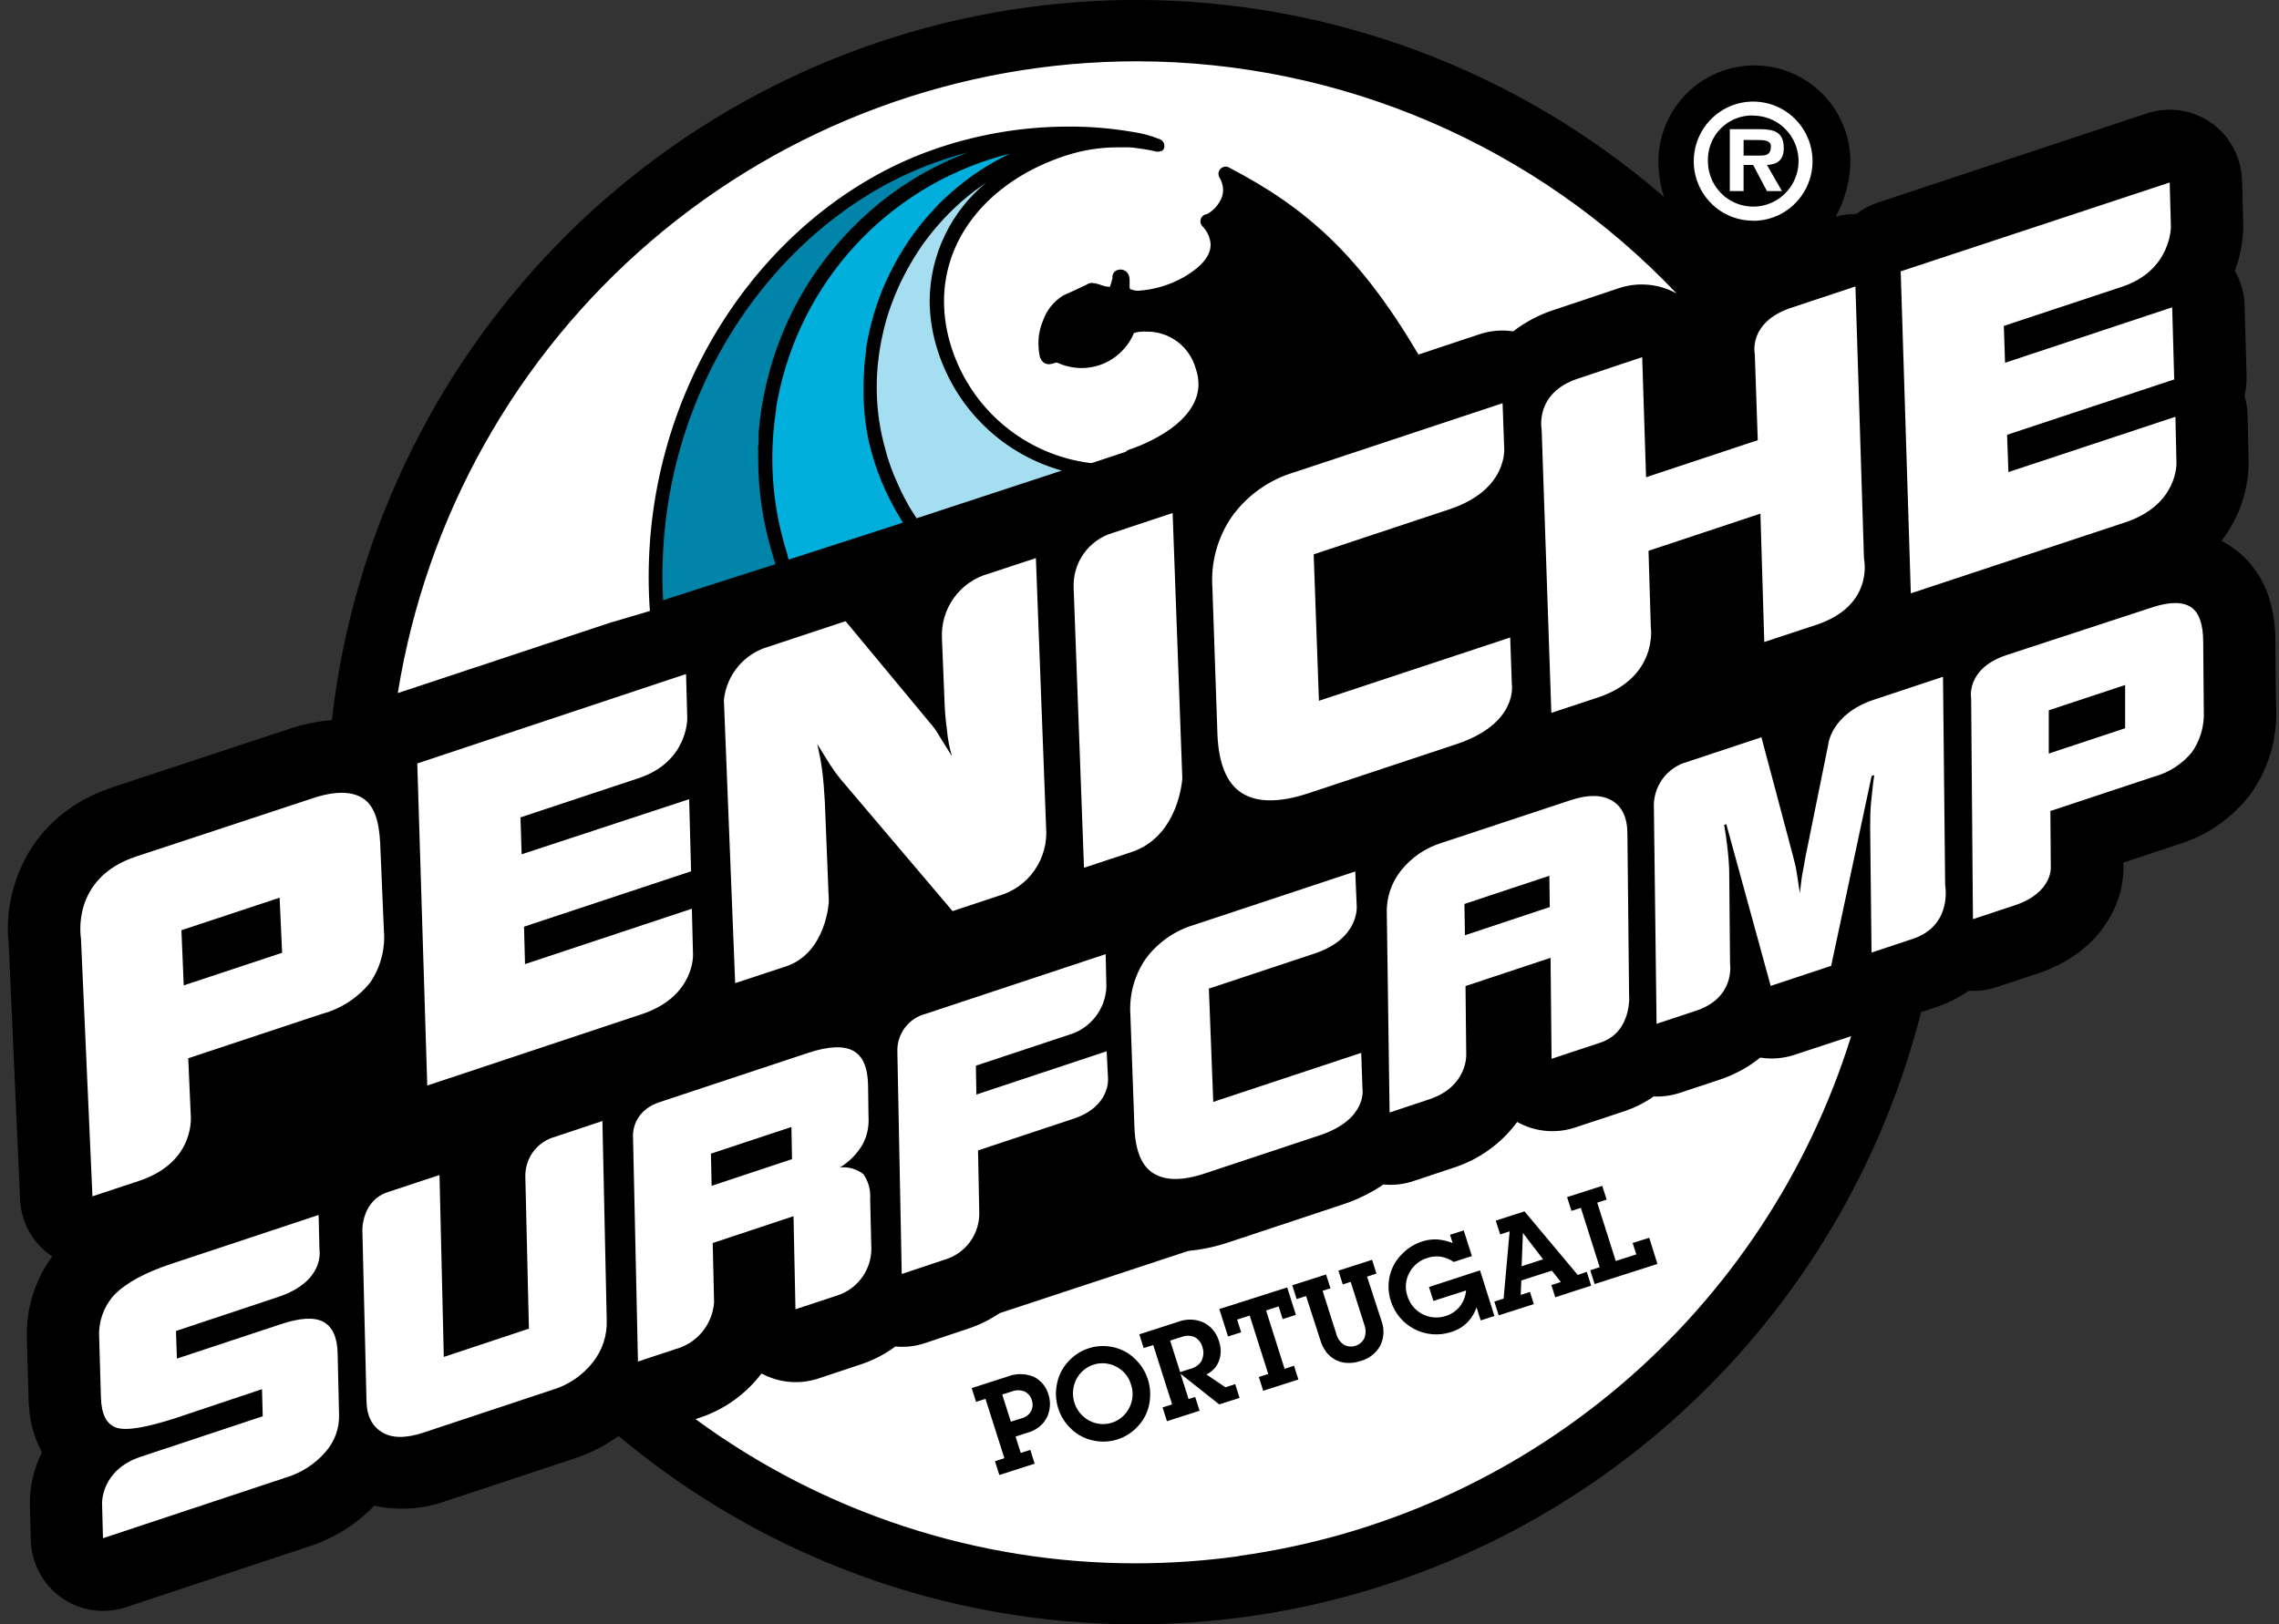
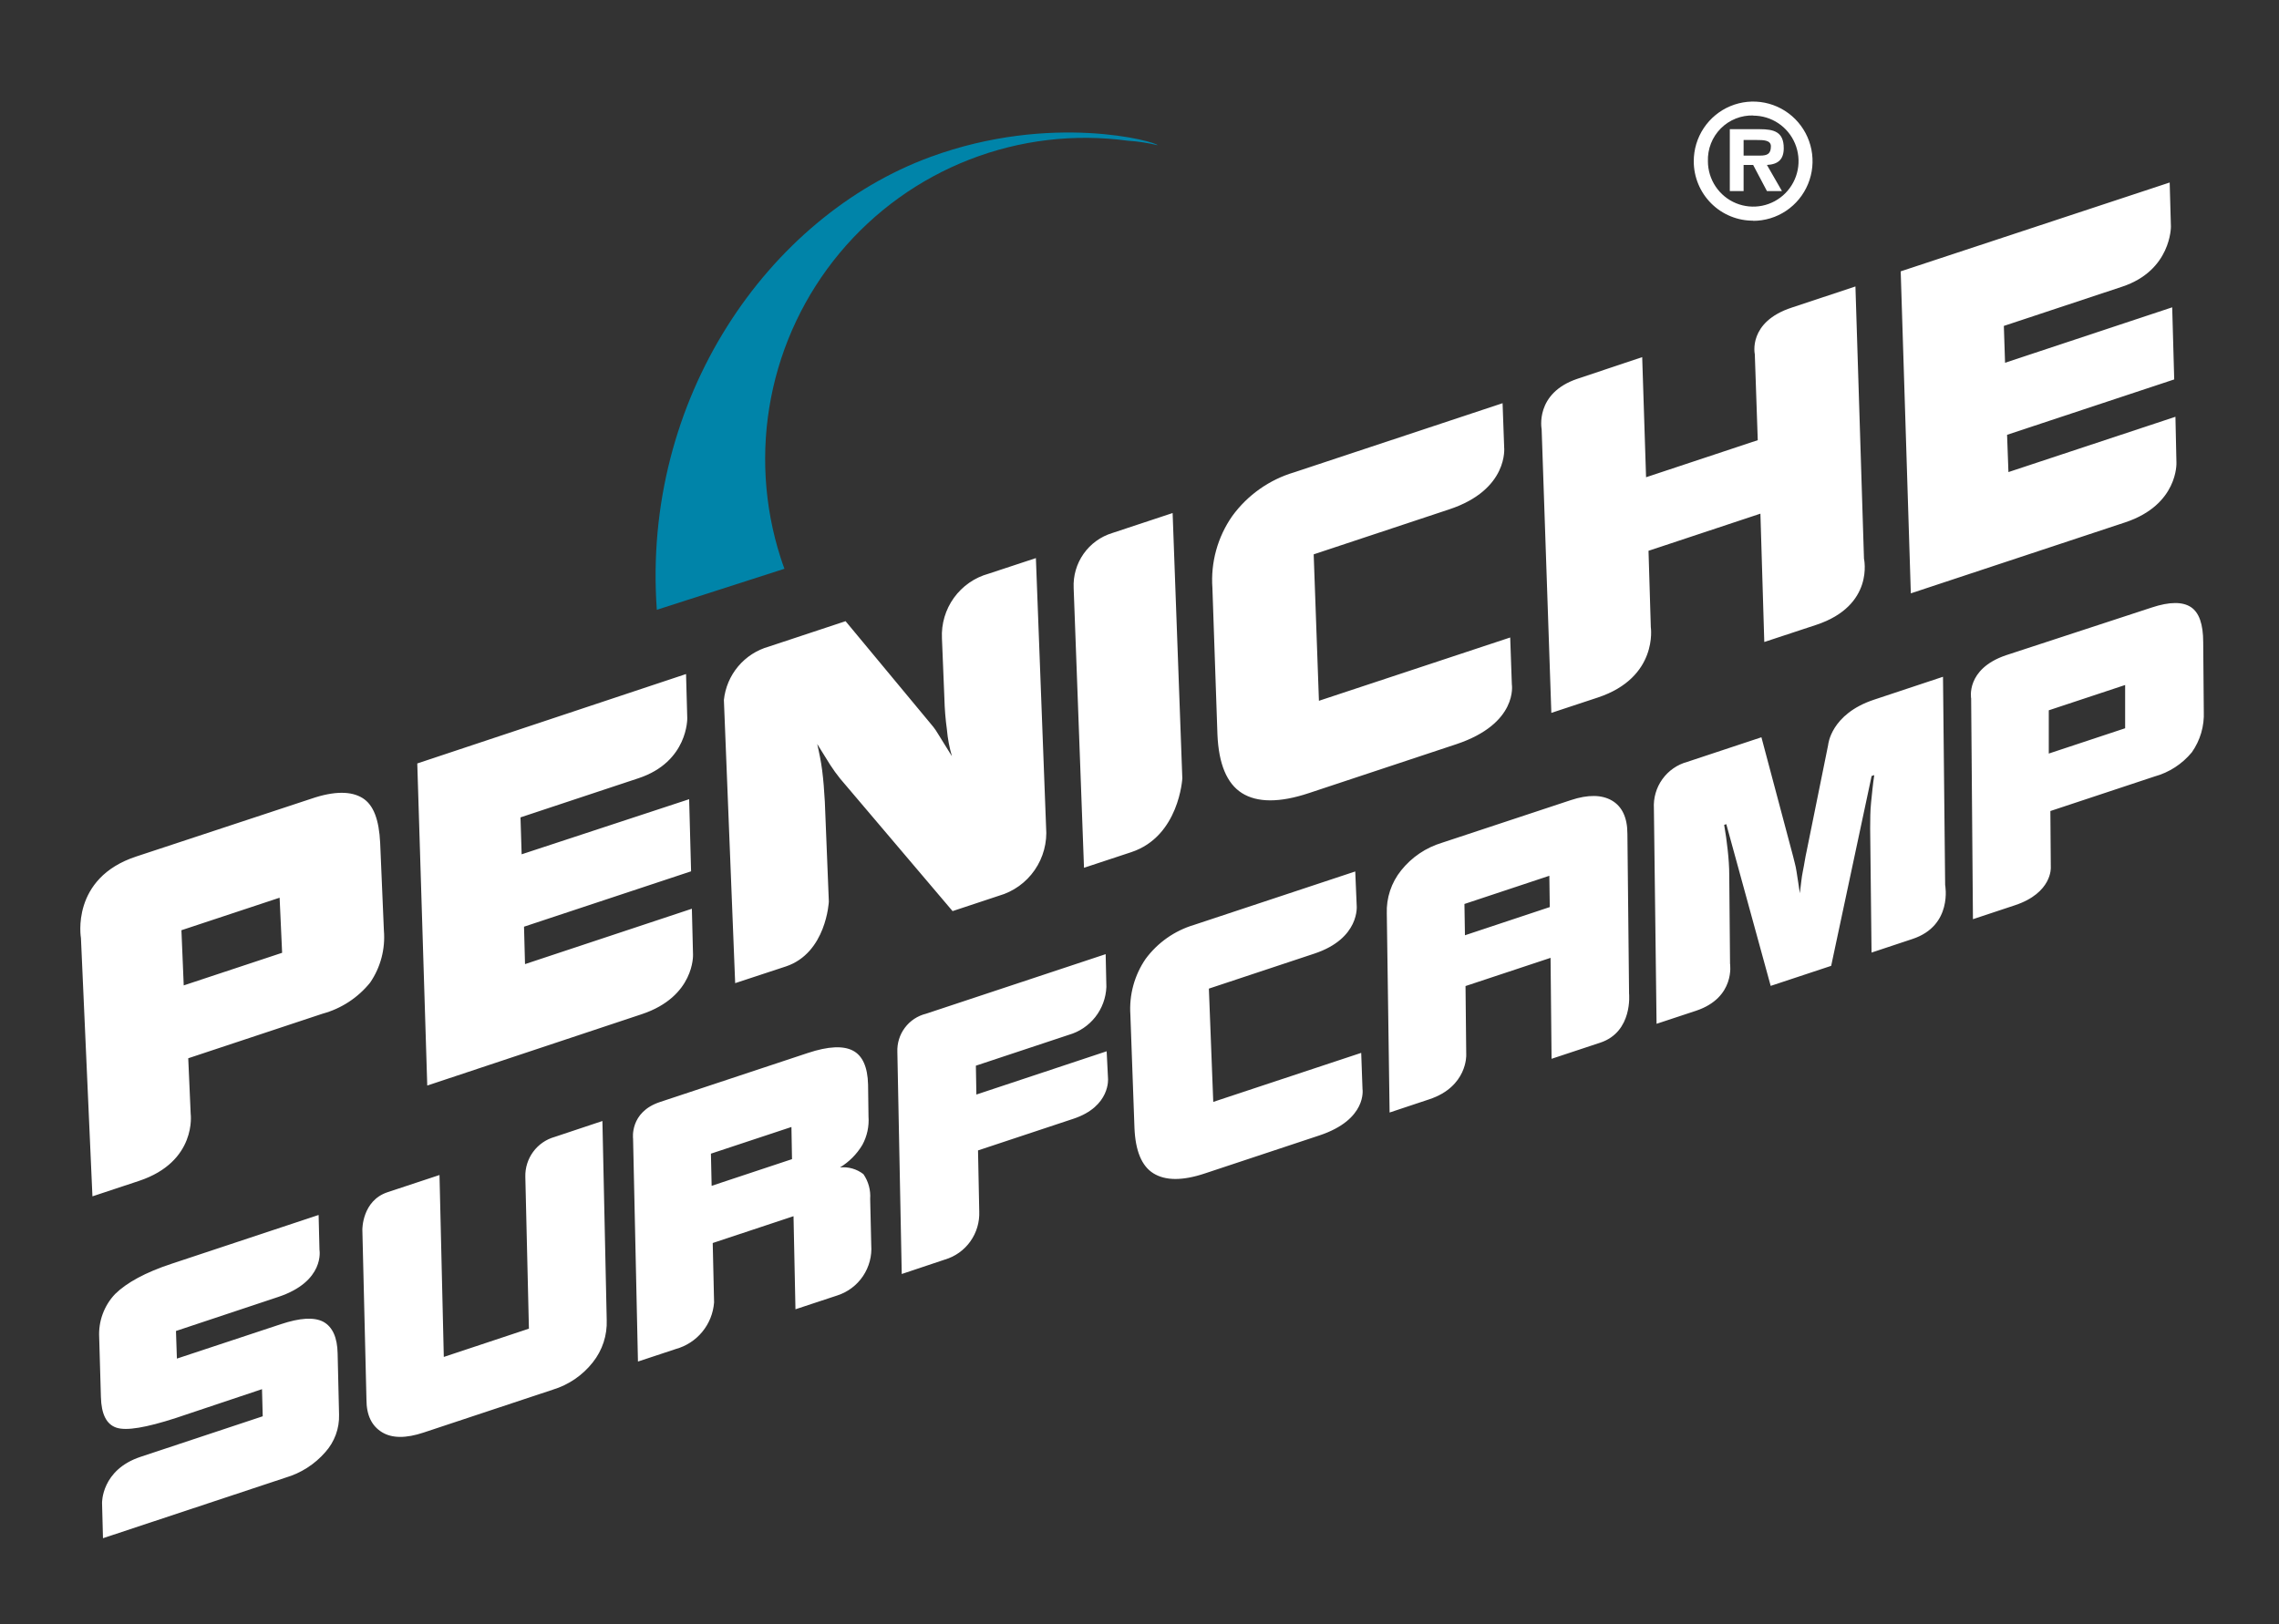
<svg xmlns="http://www.w3.org/2000/svg" viewBox="0 0 216 154">
  <rect x="0" y="0" width="216" height="154" fill="#333333" stroke="none" />
-   <path d="m107.19 151.44c40.979 0 74.2-33.36 74.2-74.511 0-41.152-33.221-74.512-74.2-74.512-40.98 0-74.201 33.36-74.201 74.512 0 41.151 33.221 74.511 74.201 74.511z" fill="#fff" />
  <path d="m88.174 14.882c-15.405 5.667-27.352 22.941-25.922 42.93l12.097-3.89c-0.129-0.349-0.252-0.684-0.368-1.06-1.572-4.898-1.882-10.117-0.901-15.168 0.981-5.051 3.22-9.77 6.509-13.717s7.52-6.992 12.299-8.851c4.779-1.86 9.949-2.473 15.027-1.782 0.943 0.06 1.879 0.202 2.798 0.424-0.143-0.342-10.041-3.11-21.539 1.114z" clip-rule="evenodd" fill="#0084A9" fill-rule="evenodd" />
-   <path d="m106.92 13.316h-0.681 0.681zm-13.376 1.196c-7.653 2.477-14.012 7.905-17.68 15.091-3.668 7.185-4.343 15.54-1.877 23.225 0.116 0.355 0.238 0.684 0.368 1.06l12.253-3.972c-1.336-1.92-2.378-4.031-3.091-6.262-3.955-12.305 3.342-25.717 15.058-29.511 1.828-0.593 3.721-0.958 5.637-1.087-3.616-0.16-7.232 0.333-10.674 1.456h0.007z" fill="#00AFDB" />
-   <path d="m83.518 43.668c0.713 2.231 1.754 4.341 3.091 6.262l16.61-5.387c-3.131-0.389-6.085-1.669-8.515-3.688s-4.235-4.693-5.202-7.708c-2.805-8.736 2.573-16.242 11.273-19.059 2.884-0.938 5.969-1.058 8.917-0.349-1.151-0.309-2.322-0.538-3.505-0.684-2.592-0.051-5.173 0.333-7.638 1.135-11.668 3.76-18.986 17.172-15.031 29.476z" fill="#A6DEF1" />
-   <path d="m97.964 130.52c-0.806-0.326-1.706-0.326-2.512 0l-3.356 1.08 0.415 1.306 0.892-0.287 1.79 5.626-0.892 0.287 0.415 1.306 3.349-1.073-0.415-1.306-0.905 0.287-0.49-1.552 1.232-0.396c0.482-0.143 0.92-0.407 1.273-0.766 0.342-0.356 0.578-0.801 0.681-1.285 0.115-0.507 0.092-1.036-0.068-1.531-0.101-0.367-0.279-0.709-0.522-1.001s-0.545-0.529-0.887-0.695zm-0.231 3.247c-0.09 0.169-0.213 0.317-0.363 0.435s-0.323 0.203-0.508 0.249l-1.055 0.335-0.817-2.577 0.905-0.287c0.389-0.158 0.823-0.158 1.212 0 0.164 0.078 0.309 0.191 0.426 0.33s0.204 0.301 0.254 0.476c0.062 0.168 0.089 0.347 0.08 0.526-0.009 0.178-0.055 0.353-0.134 0.513zm113.68-81.99 0.13 0.096 0.088 0.055-0.218-0.15zm-103.87 77.028c-0.565-0.549-1.273-0.926-2.042-1.087-0.766-0.171-1.563-0.134-2.311 0.107-0.747 0.24-1.418 0.675-1.943 1.26-0.546 0.585-0.916 1.312-1.069 2.098-0.163 0.774-0.123 1.577 0.116 2.331 0.238 0.753 0.668 1.432 1.245 1.969 0.579 0.552 1.301 0.929 2.083 1.087 0.765 0.168 1.56 0.131 2.304-0.109 0.745-0.241 1.414-0.674 1.937-1.258 0.548-0.585 0.916-1.316 1.062-2.105 0.153-0.771 0.109-1.569-0.129-2.318-0.24-0.756-0.672-1.437-1.253-1.975zm-0.517 4.669c-0.165 0.332-0.396 0.628-0.677 0.87s-0.608 0.424-0.961 0.537-0.725 0.154-1.093 0.12c-0.369-0.034-0.727-0.142-1.054-0.318-0.672-0.358-1.178-0.966-1.41-1.694-0.231-0.728-0.17-1.519 0.171-2.202 0.166-0.332 0.396-0.628 0.677-0.871 0.281-0.242 0.607-0.425 0.96-0.539 0.352-0.114 0.724-0.156 1.093-0.124s0.727 0.137 1.055 0.31c0.337 0.168 0.635 0.404 0.877 0.694 0.241 0.289 0.42 0.626 0.526 0.988 0.126 0.364 0.177 0.75 0.149 1.135-0.028 0.384-0.135 0.759-0.313 1.1v-6e-3zm47.713-15.634 0.347 1.087-1.947 0.622-1.756-5.531 0.892-0.287-0.416-1.305-3.335 1.066 0.415 1.306 0.892-0.287 1.783 5.626-0.891 0.287 0.415 1.312 5.95-1.907-0.777-2.481-1.572 0.492zm60.919-57.026c0-5.059-2.233-7.643-4.125-8.948-0.316-0.219-0.646-0.417-0.987-0.595 1.717-2.209 2.625-4.944 2.573-7.745v0.178l-0.095-4.354c-0.018-0.614-0.116-1.223-0.293-1.812 0.143-0.581 0.209-1.179 0.197-1.777l-0.19-6.836c-0.036-1.143-0.354-2.259-0.926-3.247 0.519-1.367 0.791-2.816 0.803-4.279 0-0.123-0.122-4.307-0.122-4.307-0.03-1.073-0.309-2.124-0.816-3.069-0.506-0.945-1.225-1.758-2.1-2.375-0.875-0.616-1.882-1.019-2.939-1.175-1.058-0.156-2.137-0.062-3.151 0.275l-25.508 8.456c-0.737 0.243-1.428 0.61-2.042 1.087-0.66-0.011-1.318 0.074-1.954 0.253 0.881-1.594 1.36-3.38 1.396-5.202 0-2.424-0.959-4.749-2.666-6.463s-4.022-2.677-6.436-2.677c-2.413 0-4.728 0.963-6.435 2.677s-2.666 4.039-2.666 6.463c0.01 1.128 0.189 2.248 0.531 3.322-13.893-12.024-31.619-18.647-49.959-18.669-3.56 0.002-7.114 0.249-10.64 0.738-16.854 2.349-32.452 10.26-44.338 22.487-11.886 12.227-19.386 28.076-21.319 45.052-1.408 0.114-2.796 0.403-4.132 0.861l-16.556 5.469c-8.339 2.734-10.483 10.124-9.939 14.827l1.076 24.247c0.04 1.062 0.326 2.099 0.835 3.031 0.509 0.932 1.228 1.731 2.099 2.335l0.116 0.075c-1.662 2.26-2.509 5.02-2.403 7.827l0.163 5.674c0.011 1.77 0.442 3.511 1.259 5.079-0.772 1.548-1.162 3.259-1.137 4.99l0.088 3.329c0.028 1.075 0.305 2.127 0.811 3.074s1.224 1.762 2.1 2.38 1.883 1.022 2.941 1.179c1.058 0.156 2.139 0.062 3.155-0.275l17.304-5.742c2.372-0.753 4.52-2.088 6.249-3.883 2.266 0.496 4.626 0.339 6.807-0.451l12.253-4.061c1.46-0.486 2.838-1.193 4.085-2.098 13.757 11.522 31.099 17.84 49.013 17.855 3.559-1e-3 7.114-0.248 10.64-0.738 14.934-2.091 28.924-8.551 40.226-18.574s19.415-23.166 23.327-37.789c0.089-0.314 0.164-0.629 0.239-0.943l1.361-0.444c1.124-0.368 2.189-0.9 3.159-1.579 0.875 0.059 1.753-0.052 2.586-0.328l3.976-1.319c5.902-1.955 8.312-6.679 8.094-10.5v0.335-0.335l5.126-1.702c2.728-0.817 5.133-2.468 6.882-4.724 1.693-2.347 2.566-5.19 2.485-8.087-0.041 0.096-0.082-6.453-0.082-6.453zm-157.67-1.832-20.286 6.727c2.687-16.717 11.216-31.927 24.057-42.903s29.155-17 46.018-16.994h0.075c9.548 0.022 18.994 1.983 27.768 5.766 8.774 3.783 16.695 9.309 23.287 16.246-0.824-0.456-1.733-0.737-2.67-0.825s-1.882 0.018-2.776 0.313l-6.126 2.051c-1.414 0.449-2.739 1.143-3.915 2.051-1.063-0.163-2.15-0.071-3.172 0.267l-3.764 1.251-2.043 0.683c-5.514-9.338-10.558-13.904-18.039-17.773-0.131-0.049-0.274-0.057-0.409-0.021-0.135 0.035-0.257 0.111-0.347 0.218-0.091 0.107-0.147 0.239-0.16 0.379s0.016 0.28 0.085 0.402l0.041 0.062c0.2 0.345 0.308 0.736 0.313 1.135-3e-3 0.406-0.123 0.803-0.347 1.142-0.241 0.405-0.568 0.751-0.96 1.012-0.093 0.059-0.191 0.109-0.292 0.15h-0.062c-0.112 0.032-0.214 0.093-0.297 0.177-0.082 0.084-0.141 0.187-0.172 0.3s-0.032 0.233-3e-3 0.347c0.028 0.114 0.085 0.219 0.166 0.304l0.102 0.109c0.406 0.448 0.647 1.022 0.681 1.627 0 0.772-0.415 1.859-2.607 3.124-1.292 0.722-2.726 1.149-4.2 1.251-0.262 0.015-0.523-0.032-0.763-0.137-0.036-0.012-0.066-0.037-0.086-0.069-0.02-0.032-0.028-0.071-0.023-0.108v-0.137-0.519c5e-3 -0.182-0.027-0.364-0.095-0.533-0.065-0.149-0.172-0.276-0.307-0.365s-0.294-0.138-0.456-0.14c-0.116 3e-4 -0.231 0.021-0.34 0.062-0.146 0.057-0.267 0.164-0.344 0.301s-0.104 0.296-0.078 0.451c-0.069 0.28-0.153 0.556-0.252 0.827h-0.102c-0.233-0.017-0.462-0.068-0.681-0.15-0.287-0.117-0.59-0.19-0.898-0.219-0.188-0.004-0.372 0.053-0.524 0.164-0.232 0.123-1.941 0.909-2.22 1.025-0.913 0.567-1.599 1.438-1.94 2.461-0.276 0.665-0.412 1.379-0.402 2.099-0.003 0.351 0.026 0.701 0.088 1.046 0.031 0.198 0.103 0.386 0.211 0.554 0.078 0.109 0.18 0.199 0.298 0.262 0.118 0.063 0.249 0.097 0.383 0.101 0.233-0.021 0.462-0.073 0.681-0.157h0.109c0.728 0.335 1.52 0.51 2.321 0.513 0.737-6e-4 1.467-0.154 2.143-0.45 0.675-0.296 1.283-0.73 1.785-1.272 0.44-0.464 0.791-1.007 1.034-1.6 0.261-0.081 0.531-0.125 0.804-0.13 0.129-0.009 0.259-0.009 0.388 0 1.05-0.015 2.076 0.318 2.918 0.948 0.842 0.63 1.453 1.523 1.738 2.538 0.171 0.483 0.26 0.991 0.265 1.504 0 1.982-1.524 3.541-3.226 4.621-0.741 0.464-1.52 0.864-2.328 1.196-0.64 0.267-1.042 0.383-1.042 0.383-0.112 0.038-0.211 0.107-0.286 0.198l-3.24 1.073c-0.036-0.003-0.073-0.003-0.109 0-3.005-0.374-5.841-1.602-8.175-3.539-2.334-1.938-4.067-4.504-4.998-7.398-0.466-1.421-0.707-2.906-0.715-4.402 0-6.344 4.629-11.573 11.572-13.822 1.577-0.511 3.224-0.772 4.881-0.772h0.994c0.409 0 0.817 0.075 1.219 0.13l0.265 0.041c0.402 0.061 0.803 0.137 1.198 0.232 0.075 0.013 0.151 0.013 0.225 0h0.068c0.054-0.012 0.107-0.03 0.157-0.055h0.047c0.061-0.037 0.117-0.083 0.164-0.137 0.039-0.056 0.069-0.119 0.088-0.184v-0.034c9e-3 -0.064 9e-3 -0.128 0-0.191v-0.041c-9e-3 -0.066-0.027-0.131-0.054-0.191l-0.034-0.055c-0.067-0.109-0.161-0.198-0.273-0.26-0.899-0.368-1.841-0.619-2.804-0.745-1.946-0.326-3.916-0.486-5.889-0.478-4.551-0.002-9.067 0.798-13.342 2.365-14.847 5.469-26.467 21.438-26.474 40.332 0 1.066 0.039 2.142 0.116 3.227l-3.608 1.066zm45.786-31.862c-0.05-0.05-0.107-0.091-0.17-0.123 0.067 0.028 0.125 0.073 0.17 0.13v-0.007zm-21.375 14.957c0.141 0.597 0.306 1.19 0.497 1.777 0.177 0.56 0.381 1.101 0.592 1.634 0.061 0.164 0.136 0.314 0.204 0.472 0.157 0.369 0.313 0.732 0.49 1.087 0.095 0.191 0.191 0.376 0.293 0.567 0.163 0.315 0.327 0.622 0.504 0.93 0.109 0.191 0.225 0.383 0.34 0.574 0.116 0.192 0.17 0.294 0.259 0.431l-10.817 3.5-0.122-0.349v-0.089c-0.24-0.752-0.452-1.506-0.633-2.263-0.9-3.778-1.05-7.696-0.443-11.532v-0.164c0.889-5.401 3.241-10.452 6.799-14.6 3.558-4.148 8.184-7.232 13.371-8.916 0.606-0.198 1.219-0.369 1.831-0.526l0.143-0.034c-0.483 0.226-0.953 0.472-1.416 0.731l-0.157 0.089c-0.443 0.253-0.878 0.519-1.3 0.8l-0.197 0.13c-0.418 0.282-0.824 0.577-1.219 0.882l-0.191 0.15c-0.399 0.314-0.787 0.638-1.164 0.971l-0.143 0.13c-0.388 0.355-0.769 0.684-1.137 1.094-0.361 0.376-0.681 0.766-1.048 1.162l-0.109 0.123c-0.327 0.39-0.633 0.786-0.933 1.196l-0.15 0.198c-0.29 0.401-0.567 0.809-0.831 1.224l-0.143 0.233c-0.263 0.419-0.513 0.848-0.749 1.285l-0.109 0.212c-0.238 0.451-0.47 0.909-0.681 1.367l-0.054 0.123c-0.213 0.456-0.411 0.934-0.592 1.435l-0.034 0.089c-0.184 0.485-0.347 0.984-0.497 1.483l-0.061 0.205c-0.141 0.488-0.268 0.978-0.381 1.47l-0.054 0.239c-0.109 0.497-0.202 0.996-0.279 1.497v0.226c-0.075 0.519-0.136 1.039-0.17 1.559v0.137c-0.041 0.554-0.061 1.107-0.061 1.661-0.03 1.818 0.153 3.632 0.545 5.407l0.007-0.007zm2.995 4.464c-0.17-0.342-0.32-0.684-0.476-1.053-0.068-0.15-0.136-0.301-0.197-0.451-0.211-0.519-0.402-1.046-0.572-1.586-0.082-0.26-0.143-0.52-0.218-0.779-0.557-1.935-0.839-3.94-0.837-5.954v-0.164c0-0.497 0.021-0.991 0.061-1.483 0-0.191 0.034-0.39 0.054-0.581 0.034-0.362 0.082-0.725 0.129-1.087 0.032-0.205 0.066-0.41 0.102-0.615 0.061-0.362 0.136-0.725 0.218-1.08 0.041-0.185 0.082-0.362 0.123-0.547 0.129-0.513 0.272-1.025 0.436-1.531l0.054-0.164c0.159-0.456 0.334-0.925 0.524-1.408 0.068-0.171 0.143-0.342 0.218-0.513 0.15-0.342 0.299-0.684 0.463-1.005l0.272-0.54c0.17-0.328 0.354-0.684 0.538-0.978 0.088-0.157 0.177-0.315 0.272-0.465 0.279-0.458 0.579-0.916 0.885-1.367l0.088-0.116c0.29-0.401 0.592-0.793 0.905-1.176l0.354-0.417c0.24-0.283 0.488-0.558 0.742-0.827l0.408-0.424c0.266-0.267 0.538-0.526 0.817-0.779l0.381-0.349c0.408-0.355 0.824-0.684 1.259-1.025l0.116-0.082c0.313-0.232 0.64-0.451 0.967-0.684-1.658 1.353-2.998 3.055-3.927 4.987s-1.421 4.045-1.444 6.19c0.009 1.626 0.271 3.24 0.776 4.785 0.871 2.719 2.401 5.178 4.451 7.158 2.051 1.979 4.558 3.417 7.298 4.183l-13.758 4.519-0.368-0.567c-0.122-0.191-0.245-0.383-0.361-0.581-0.116-0.198-0.327-0.588-0.476-0.882-0.088-0.184-0.191-0.362-0.286-0.554l0.007-0.007zm-22.607 8.019c0-18.314 11.327-33.824 25.609-39.067 1.13-0.417 2.253-0.766 3.342-1.053l-0.443 0.178-0.524 0.212-0.64 0.28-0.49 0.226-0.647 0.315-0.456 0.226-0.681 0.355-0.415 0.232-0.681 0.403-0.361 0.219-0.735 0.479-0.279 0.178c-0.304 0.205-0.604 0.417-0.899 0.636l-0.082 0.062c-0.649 0.483-1.278 0.989-1.886 1.518l-0.204 0.185c-0.225 0.205-0.456 0.403-0.681 0.615l-0.279 0.274-0.572 0.56-0.306 0.321-0.511 0.54-0.313 0.355-0.463 0.533-0.32 0.39-0.429 0.526-0.313 0.41-0.395 0.533-0.306 0.431-0.368 0.533-0.293 0.451-0.34 0.54-0.286 0.472-0.313 0.54-0.272 0.492-0.286 0.547-0.252 0.506-0.266 0.547-0.238 0.519-0.238 0.554-0.218 0.533-0.218 0.554-0.204 0.554-0.191 0.554c-0.061 0.184-0.129 0.376-0.184 0.567s-0.116 0.369-0.17 0.56-0.116 0.383-0.163 0.574c-0.048 0.191-0.095 0.376-0.143 0.561-0.048 0.184-0.102 0.39-0.15 0.588-0.048 0.198-0.082 0.369-0.122 0.56-0.041 0.191-0.088 0.403-0.129 0.602-0.041 0.198-0.068 0.369-0.102 0.554-0.034 0.185-0.075 0.41-0.109 0.615s-0.054 0.369-0.075 0.547-0.061 0.417-0.082 0.629c-0.02 0.212-0.034 0.362-0.054 0.54-0.02 0.178-0.048 0.431-0.061 0.684-0.014 0.253 0 0.342 0 0.513s0 0.458-0.041 0.684c-0.041 0.226 0 0.267 0 0.403v0.786c2e-3 2.977 0.431 5.937 1.273 8.791 0.075 0.253 0.15 0.506 0.225 0.759l0.143 0.438-10.654 3.418c-0.045-0.775-0.066-1.552-0.061-2.331v-0.007zm54.656 92.968c-3.261 0.456-6.55 0.684-9.843 0.684-14.986-4e-3 -29.583-4.792-41.682-13.672l0.293-0.096c2.373-0.763 4.455-2.24 5.963-4.231 0.828 0.447 1.739 0.718 2.676 0.797 0.937 0.078 1.88-0.037 2.77-0.339l3.928-1.306c1.188-0.389 2.307-0.966 3.315-1.709 0.933 0.09 1.873-0.015 2.764-0.307l4.085-1.368c1.071-0.351 2.088-0.85 3.022-1.483l17.903-5.906c1.291-0.123 2.563-0.394 3.792-0.807l10.837-3.596c1.367-0.446 2.664-1.084 3.853-1.893 0.978 0.097 1.965-0.02 2.894-0.342l3.655-1.217c2.454-0.763 4.6-2.293 6.127-4.368 0.828 0.464 1.744 0.751 2.688 0.841 0.945 0.091 1.897-0.016 2.798-0.315l4.623-1.531c1.007-0.331 1.961-0.808 2.832-1.415 0.832 0.039 1.665-0.075 2.457-0.335l3.737-1.237c1.417-0.46 2.739-1.176 3.901-2.112 1.061 0.17 2.148 0.088 3.172-0.24l5.446-1.791c-4.015 12.895-11.601 24.376-21.873 33.101s-22.804 14.335-36.133 16.173v0.02zm32.09-26.66-5.044-6.022-2.723 0.875 0.415 1.305 0.899-0.287-0.572 6.378-0.878 0.28 0.415 1.306 3.329-1.066-0.368-1.156-0.878 0.281 0.062-1.368 2.893-0.929 0.851 1.08-0.899 0.287 0.368 1.155 3.403-1.1-0.415-1.306-0.858 0.287zm-5.316-0.82 0.122-3.158 1.913 2.501-2.035 0.657zm-22.465 9.727-1.756-5.537 1.191-0.383 0.382 1.203 1.252-0.403-0.823-2.598-6.433 2.051 0.823 2.598 1.246-0.397-0.381-1.203 1.191-0.382 1.756 5.537-0.891 0.287 0.415 1.305 3.335-1.066-0.415-1.306-0.892 0.294zm-5.602 1.75-1.811-1.223c0.548-0.251 0.975-0.708 1.192-1.272 0.221-0.607 0.221-1.273 0-1.88-0.106-0.376-0.287-0.726-0.533-1.028s-0.551-0.55-0.897-0.729c-0.378-0.175-0.787-0.273-1.203-0.287-0.417-0.014-0.832 0.056-1.22 0.205l-3.697 1.19 0.415 1.306 0.906-0.288 1.79 5.626-0.905 0.288 0.415 1.305 3.091-0.991-0.416-1.306-0.626 0.199-0.762-2.4 3.669 2.905 1.926-0.615-0.415-1.306-0.919 0.301zm-2.212-2.584c-0.13 0.217-0.302 0.405-0.507 0.552s-0.438 0.25-0.685 0.303l-0.891 0.287-0.953-2.987 1.116-0.356c0.201-0.078 0.416-0.114 0.631-0.105 0.215 8e-3 0.427 0.06 0.621 0.153 0.176 0.103 0.33 0.241 0.45 0.405 0.121 0.165 0.206 0.353 0.252 0.552 0.131 0.393 0.107 0.821-0.068 1.196h0.034zm21.497-6.925 0.422 1.32 3.091-0.991c-0.045 0.565-0.258 1.103-0.613 1.545-0.341 0.409-0.792 0.71-1.3 0.868-0.362 0.121-0.745 0.169-1.126 0.139-0.381-0.029-0.752-0.135-1.092-0.311-0.339-0.175-0.64-0.418-0.885-0.713-0.244-0.294-0.428-0.635-0.539-1.002-0.123-0.358-0.172-0.738-0.141-1.116 0.03-0.378 0.139-0.745 0.318-1.078 0.177-0.343 0.422-0.645 0.719-0.889 0.298-0.245 0.641-0.426 1.01-0.533 0.408-0.136 0.842-0.174 1.266-0.11 0.438 0.072 0.854 0.24 1.219 0.493l1.722-0.554-0.776-2.434-1.3 0.417 0.252 0.786c-0.463-0.191-0.952-0.308-1.45-0.348-0.494-0.027-0.988 0.04-1.457 0.198-0.749 0.243-1.423 0.674-1.961 1.251-0.552 0.567-0.936 1.277-1.109 2.051-0.17 0.78-0.13 1.592 0.116 2.351 0.365 1.144 1.167 2.096 2.23 2.647s2.3 0.656 3.44 0.293c0.571-0.159 1.094-0.458 1.521-0.869 0.428-0.412 0.747-0.924 0.93-1.49l0.395 1.245 1.3-0.417-1.362-4.328-4.84 1.579zm-5.868-0.984 0.892-0.287-0.415-1.306-3.193 1.026 0.415 1.305 0.749-0.239 1.287 4.04c0.166 0.422 0.166 0.891 0 1.313-0.085 0.167-0.202 0.315-0.344 0.436-0.143 0.122-0.307 0.214-0.485 0.271s-0.365 0.078-0.551 0.063c-0.186-0.016-0.367-0.069-0.533-0.155-0.378-0.251-0.645-0.637-0.749-1.08l-1.286-4.04 0.748-0.239-0.422-1.313-3.199 1.025 0.415 1.306 0.892-0.287 1.361 4.211c0.122 0.407 0.316 0.789 0.572 1.128 0.224 0.275 0.496 0.507 0.803 0.683 0.328 0.181 0.69 0.288 1.062 0.315 0.462 0.034 0.925-0.026 1.362-0.178 0.394-0.103 0.762-0.285 1.084-0.536 0.322-0.25 0.59-0.563 0.788-0.92 0.177-0.362 0.279-0.757 0.299-1.16s-0.042-0.807-0.183-1.185l-1.369-4.197z" />
  <path d="m60.816 96.154c5.044-1.675 4.867-5.646 4.867-5.646l-0.109-4.354-15.814 5.25-0.095-3.548 15.834-5.25-0.184-6.836-15.875 5.223-0.109-3.5 11.184-3.712c4.711-1.559 4.622-5.694 4.622-5.694l-0.116-4.184-25.473 8.477 0.946 30.536 20.32-6.761zm-30.177 29.156c-0.885-0.458-2.219-0.369-4.023 0.232l-9.85 3.261-0.088-2.618 9.673-3.22c4.479-1.483 3.928-4.471 3.928-4.471l-0.082-3.308-13.921 4.621c-2.512 0.827-4.282 1.805-5.371 2.878-0.516 0.544-0.916 1.189-1.175 1.894-0.259 0.706-0.371 1.457-0.33 2.207l0.163 5.654c0.041 1.627 0.524 2.597 1.47 2.912 0.946 0.314 2.798 0 5.63-0.916l8.169-2.735 0.068 2.571-11.572 3.842c-3.737 1.237-3.656 4.381-3.656 4.381l0.088 3.336 17.304-5.742c1.458-0.428 2.764-1.265 3.764-2.413 0.878-0.973 1.346-2.249 1.307-3.561l-0.136-5.804c-0.027-1.504-0.483-2.523-1.361-3.001zm43.833-33.681c3.853-1.278 4.084-6.152 4.084-6.152l-0.381-9.488c-0.061-1.101-0.136-2.051-0.252-2.953-0.116-0.902-0.286-1.709-0.47-2.502 0.449 0.732 0.865 1.401 1.225 1.969 0.292 0.454 0.608 0.892 0.946 1.312l10.66 12.564 4.391-1.456c1.378-0.394 2.578-1.256 3.393-2.439 0.816-1.183 1.197-2.614 1.079-4.048l-0.967-25.525-4.493 1.483c-1.318 0.365-2.473 1.17-3.275 2.282-0.802 1.112-1.203 2.465-1.136 3.837l0.232 5.694c0.024 0.988 0.103 1.974 0.238 2.953 0.075 0.859 0.234 1.709 0.477 2.536-0.545-0.902-1.008-1.593-1.307-2.106-0.299-0.513-0.613-0.875-0.871-1.176l-7.903-9.522-7.284 2.413c-1.131 0.319-2.14 0.972-2.898 1.874-0.757 0.902-1.228 2.011-1.35 3.184l1.069 26.845 4.792-1.579zm126.96-42.109c5.037-1.675 4.847-5.653 4.847-5.653l-0.095-4.354-15.828 5.243-0.129-3.534 15.841-5.25-0.191-6.836-15.841 5.257-0.115-3.493 11.211-3.719c4.664-1.545 4.623-5.694 4.623-5.694l-0.116-4.184-25.494 8.422 0.96 30.529 20.327-6.733zm-86.045 20.125c0.116 2.775 0.892 4.642 2.321 5.544 1.43 0.902 3.547 0.936 6.351 0l13.949-4.628c5.909-1.962 5.282-5.674 5.282-5.674l-0.156-4.45-18.128 6.002-0.497-13.884 12.852-4.266c5.664-1.88 5.201-5.893 5.201-5.893l-0.15-4.17-19.741 6.549c-2.358 0.697-4.422 2.152-5.875 4.143-1.395 1.992-2.061 4.407-1.886 6.836l0.477 13.891zm-12.648 12.626 4.486-1.483c4.54-1.504 4.833-6.993 4.833-6.993l-0.919-25.156-5.718 1.894c-1.101 0.335-2.059 1.029-2.722 1.973-0.664 0.944-0.994 2.082-0.94 3.236l0.98 26.53zm51.504-3.213c0-1.552-0.51-2.598-1.463-3.158-0.953-0.561-2.267-0.588-3.908-0.041l-12.205 4.04c-1.524 0.459-2.872 1.372-3.867 2.618-0.933 1.157-1.417 2.614-1.361 4.102l0.265 18.854 3.758-1.251c3.628-1.203 3.506-4.204 3.506-4.204l-0.068-6.535 8.059-2.673 0.096 9.57 4.622-1.531c3.104-1.032 2.723-4.655 2.723-4.655l-0.157-15.135zm-15.398 9.611-0.048-2.967 8.047-2.673 0.041 2.967-8.04 2.673zm-102.46-0.431-0.354-8.34c-0.109-2.194-0.626-3.596-1.681-4.245s-2.655-0.684-4.861 0.075l-16.562 5.469c-6.27 2.051-5.255 7.738-5.255 7.738l1.089 24.486 4.411-1.463c5.514-1.832 4.901-6.357 4.901-6.357l-0.232-5.271 12.73-4.224c1.776-0.483 3.356-1.516 4.513-2.953 0.988-1.445 1.447-3.189 1.3-4.936v0.021zm-18.972 5.182-0.218-5.229 9.306-3.083 0.238 5.223-9.326 3.09zm166.74-29.258-6.521 2.167c-4.139 1.367-4.364 4.3-4.364 4.3l-2.042 10.083c-0.136 0.581-0.218 1.244-0.354 1.88-0.136 0.636-0.184 1.367-0.286 2.092-0.109-0.827-0.238-1.497-0.313-2.051s-0.245-1.06-0.334-1.477l-2.995-11.259-7.025 2.331c-0.954 0.259-1.789 0.841-2.366 1.646-0.577 0.806-0.859 1.786-0.8 2.777l0.252 20.412 3.738-1.237c3.764-1.251 3.226-4.471 3.226-4.471l-0.075-8.395c0-0.793-0.061-1.586-0.149-2.393-0.089-0.807-0.191-1.572-0.334-2.365l0.204-0.068 4.207 15.333 5.732-1.9 3.833-17.999 0.251-0.082c-0.136 0.882-0.211 1.743-0.299 2.57-0.089 0.827-0.082 1.668-0.089 2.475l0.13 11.778 3.887-1.292c3.839-1.272 3.09-5.113 3.09-5.113l-0.204-19.742zm24.663-3.268c0-1.723-0.388-2.823-1.164-3.336-0.776-0.513-2.001-0.533-3.724 0.041l-13.812 4.525c-3.839 1.312-3.294 4.102-3.294 4.102l0.17 20.918 3.975-1.319c3.547-1.176 3.404-3.575 3.404-3.575l-0.041-5.359 9.871-3.274c1.387-0.381 2.623-1.183 3.54-2.297 0.794-1.128 1.192-2.489 1.13-3.869l-0.055-6.556zm-14.636 10.548v-4.101l7.237-2.399v4.101l-7.237 2.399zm-37.937-19.223 10.606-3.521 0.367 12.168 4.929-1.627c5.541-1.839 4.52-6.275 4.52-6.275l-0.81-25.806-6.011 1.996c-4.214 1.367-3.526 4.43-3.526 4.43l0.279 8.148-10.586 3.514-0.367-11.389-6.127 2.051c-4.084 1.367-3.403 4.785-3.403 4.785l0.919 26.893 4.404-1.456c5.752-1.907 5.024-6.672 5.024-6.672l-0.218-7.239zm-27.23 47.599-14.023 4.648-0.415-10.739 9.986-3.315c4.364-1.442 4.024-4.56 4.024-4.56l-0.137-3.233-15.275 5.065c-1.84 0.547-3.452 1.679-4.595 3.227-1.06 1.548-1.568 3.41-1.443 5.284l0.388 10.746c0.088 2.153 0.68 3.609 1.797 4.299 1.116 0.691 2.723 0.732 4.901 0l10.831-3.595c4.56-1.511 4.084-4.396 4.084-4.396l-0.123-3.431zm-76.446 7.97c-0.816 0.23-1.532 0.726-2.035 1.411s-0.764 1.519-0.742 2.37l0.34 14.396-8.067 2.68-0.408-17.247-4.915 1.627c-2.437 0.806-2.396 3.561-2.396 3.561l0.388 16.099c0 1.517 0.517 2.509 1.47 3.096 0.953 0.588 2.28 0.588 3.942 0.035l12.253-4.068c1.499-0.455 2.823-1.362 3.792-2.597 0.905-1.135 1.371-2.56 1.314-4.013l-0.408-18.86-4.527 1.51zm29.905 5.886c0.062-0.836-0.164-1.669-0.64-2.358-0.631-0.49-1.426-0.718-2.219-0.636 0.867-0.528 1.594-1.26 2.117-2.133 0.451-0.824 0.654-1.762 0.585-2.7l-0.041-3.028c-0.041-1.662-0.524-2.735-1.436-3.213-0.912-0.478-2.321-0.424-4.261 0.219l-14.037 4.656c-2.88 0.957-2.539 3.466-2.539 3.466l0.463 21.136 3.587-1.189c0.984-0.271 1.861-0.84 2.511-1.631 0.65-0.79 1.04-1.763 1.117-2.785l-0.129-5.633 7.658-2.543 0.184 8.825 3.969-1.312c0.993-0.32 1.85-0.966 2.433-1.834 0.583-0.868 0.858-1.907 0.781-2.951l-0.102-4.355zm-15.024-1.251-0.068-3.049 7.631-2.529 0.054 3.049-7.617 2.529zm37.44-12.756-12.348 4.102-0.048-2.735 8.809-2.925c0.993-0.284 1.872-0.876 2.512-1.691 0.639-0.815 1.006-1.812 1.048-2.848l-0.068-3.11-17.019 5.646c-0.803 0.196-1.514 0.665-2.01 1.328-0.497 0.663-0.749 1.479-0.713 2.308l0.415 21.041 4.084-1.367c0.975-0.286 1.825-0.892 2.416-1.721s0.888-1.833 0.845-2.852l-0.116-5.776 9.04-3.001c3.547-1.176 3.281-3.835 3.281-3.835l-0.129-2.564zm61.266-78.73c1.114 0.001 2.204-0.329 3.131-0.95s1.649-1.504 2.076-2.537 0.539-2.171 0.322-3.268c-0.217-1.097-0.753-2.105-1.541-2.896s-1.791-1.33-2.884-1.548c-1.093-0.218-2.225-0.105-3.254 0.323-1.029 0.429-1.908 1.154-2.527 2.085-0.618 0.931-0.947 2.025-0.945 3.143-1e-3 0.744 0.146 1.481 0.432 2.168 0.285 0.687 0.703 1.31 1.23 1.834 0.526 0.524 1.151 0.938 1.838 1.217 0.687 0.28 1.422 0.42 2.163 0.413l-0.041 0.014zm0-9.974c0.85-0.003 1.681 0.248 2.389 0.719 0.708 0.472 1.261 1.144 1.588 1.931 0.328 0.787 0.416 1.654 0.253 2.491-0.164 0.837-0.57 1.607-1.169 2.212-0.599 0.605-1.363 1.018-2.196 1.188-0.832 0.169-1.696 0.086-2.482-0.237s-1.459-0.875-1.933-1.583c-0.474-0.708-0.729-1.541-0.731-2.394-0.02-0.575 0.078-1.149 0.288-1.685 0.21-0.536 0.528-1.022 0.933-1.429 0.406-0.407 0.89-0.726 1.424-0.937 0.533-0.211 1.104-0.31 1.677-0.29l-0.041 0.014zm-0.898 4.676h0.905l1.307 2.475h1.423l-1.423-2.475c1.049-0.055 1.593-0.513 1.593-1.593 0-1.538-0.912-1.798-2.274-1.798h-2.838v5.865h1.307v-2.475zm0-2.365h1.28c0.571 0 1.307 0 1.307 0.595 0 0.738-0.368 0.882-1.021 0.882h-1.566v-1.477z" fill="#fff" />
</svg>